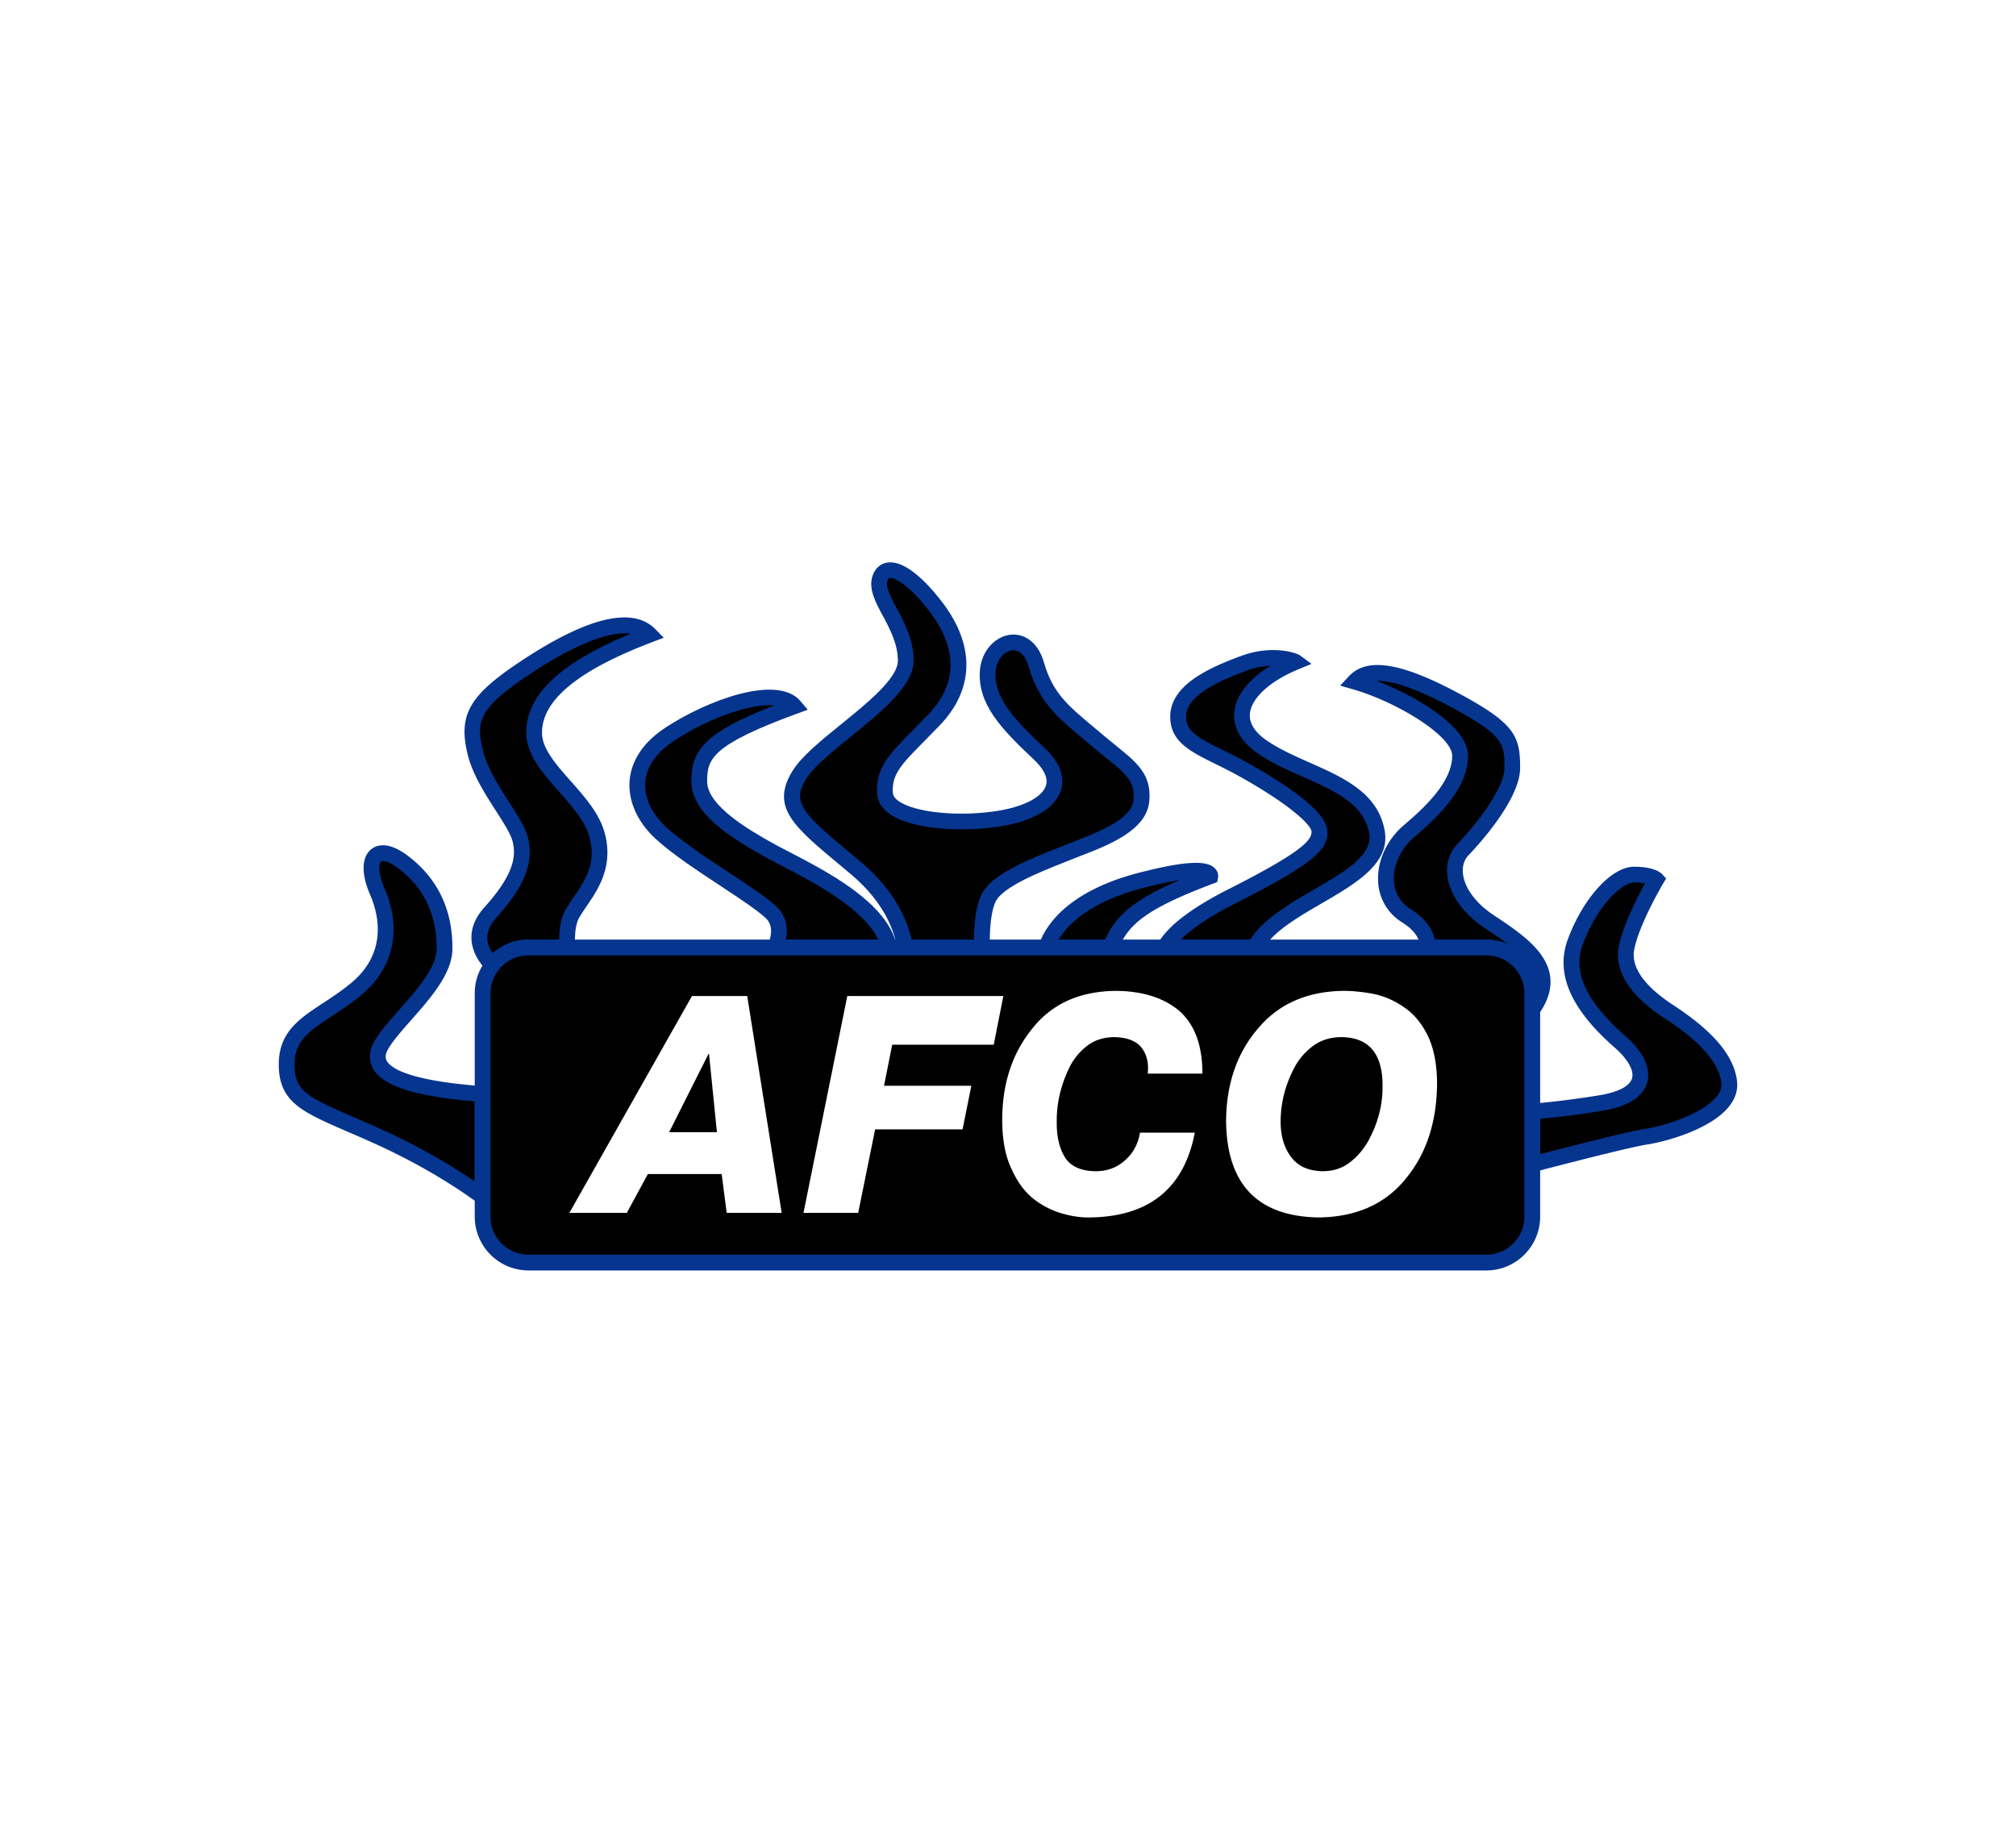
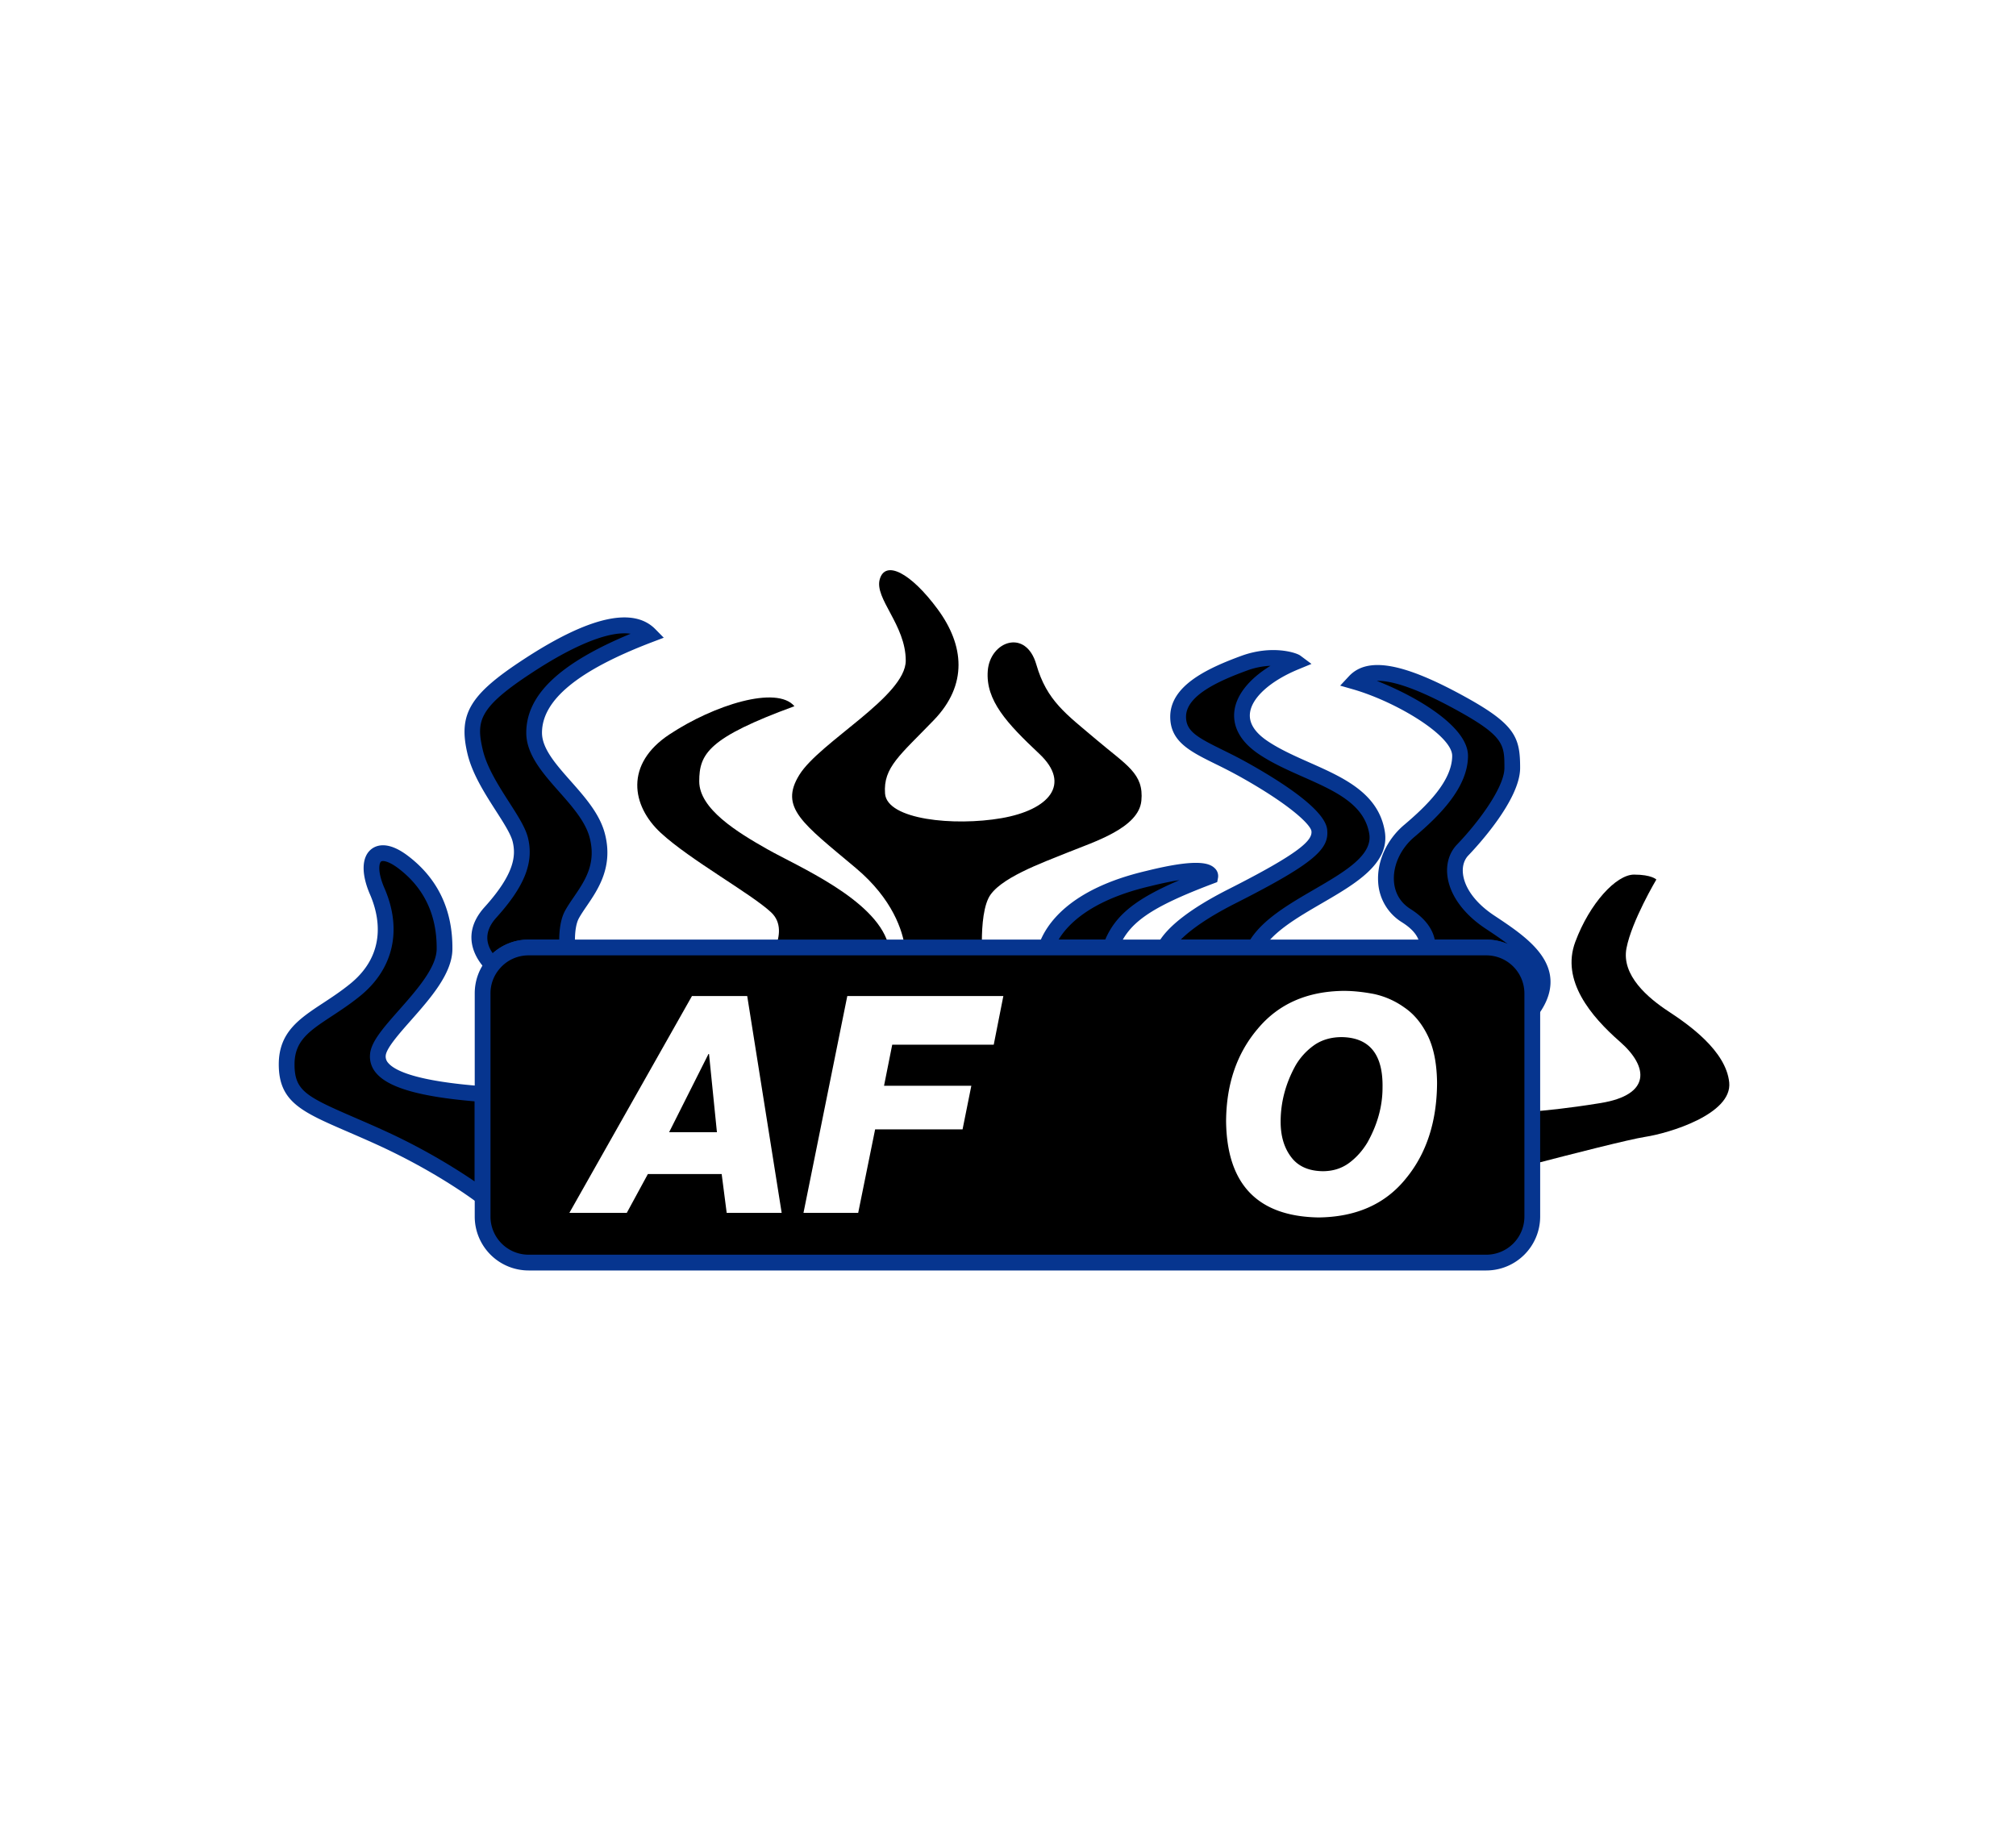
<svg xmlns="http://www.w3.org/2000/svg" xml:space="preserve" id="Layer_1" width="110" height="100" x="0" y="0" style="enable-background:new 0 0 110 100" version="1.1" viewBox="0 0 110 100">
  <style type="text/css">.st0{fill:#fff}.st1{fill:#06358f}</style>
-   <path d="M0 0h110v100H0z" class="st0" />
  <g>
    <g>
      <path d="M26.333 59.695v5.603c-.593-.445-2.628-1.893-5.659-3.269-3.636-1.646-5.033-1.861-5.033-3.956s1.827-2.508 3.744-4.066c1.915-1.558 1.969-3.6 1.199-5.373-.769-1.773-.071-2.723 1.414-1.595 1.487 1.128 2.276 2.706 2.257 4.747-.017 2.042-3.492 4.477-3.634 5.749-.144 1.262 2.082 1.889 5.712 2.16z" />
      <path d="m26.763 66.157-.688-.515c-.546-.41-2.563-1.853-5.578-3.221-.567-.257-1.08-.479-1.542-.679-2.493-1.079-3.744-1.62-3.744-3.669 0-1.754 1.121-2.492 2.42-3.346.479-.315.975-.641 1.483-1.054 2.05-1.668 1.554-3.766 1.076-4.868-.49-1.129-.463-2.054.073-2.475.278-.218.907-.46 1.996.367 1.63 1.237 2.447 2.951 2.426 5.094-.011 1.333-1.212 2.692-2.272 3.892-.618.7-1.319 1.494-1.365 1.9a.51.51 0 0 0 .129.406c.358.433 1.549 1.006 5.188 1.278l.398.03v6.86zM20.898 46.98c-.049 0-.084.01-.105.026-.109.085-.207.554.185 1.456.979 2.255.497 4.397-1.322 5.877-.541.44-1.079.793-1.552 1.105-1.224.805-2.033 1.337-2.033 2.628 0 1.43.616 1.751 3.225 2.881.465.201.983.425 1.555.684a33.764 33.764 0 0 1 5.052 2.826v-4.371c-3.005-.254-4.722-.75-5.388-1.555a1.37 1.37 0 0 1-.321-1.05c.075-.676.737-1.425 1.575-2.373.96-1.087 2.048-2.319 2.057-3.331.018-1.857-.684-3.338-2.087-4.401-.4-.304-.688-.402-.841-.402z" class="st1" />
    </g>
    <g>
      <path d="M32.582 45.571c.557 2.078-.806 3.277-1.378 4.335-.241.445-.286 1.137-.256 1.79H28.84a2.5 2.5 0 0 0-1.969.956c-.426-.417-1.311-1.543-.11-2.873 1.522-1.683 1.898-2.848 1.629-3.956-.269-1.111-2.042-2.974-2.471-4.818-.43-1.844-.071-2.74 2.921-4.691 2.989-1.954 5.497-2.813 6.608-1.685-4.425 1.685-6.305 3.439-6.305 5.356.001 1.916 2.885 3.508 3.439 5.586z" />
      <path d="m26.914 53.295-.343-.336c-.406-.397-1.614-1.823-.128-3.469 1.664-1.84 1.707-2.836 1.53-3.567-.1-.413-.494-1.028-.912-1.679-.609-.95-1.3-2.027-1.56-3.142-.502-2.154.136-3.213 3.104-5.149 3.533-2.309 5.939-2.856 7.15-1.627l.462.469-.615.234c-4.057 1.545-6.029 3.165-6.029 4.954 0 .862.762 1.724 1.569 2.636.772.873 1.571 1.776 1.855 2.841.487 1.82-.363 3.066-.984 3.975-.163.239-.318.466-.431.675-.116.215-.246.661-.204 1.566l.021.45h-2.558c-.641 0-1.235.289-1.631.792l-.296.377zm7.153-18.74c-1.129 0-2.86.725-4.99 2.117-2.968 1.936-3.104 2.66-2.737 4.234.226.971.875 1.982 1.446 2.873.478.745.891 1.389 1.024 1.942.326 1.346-.191 2.646-1.728 4.346-.696.771-.55 1.445-.196 1.944a2.911 2.911 0 0 1 1.955-.745h1.671c.008-.668.114-1.193.315-1.565.134-.248.301-.492.477-.75.614-.9 1.249-1.83.864-3.269-.232-.869-.962-1.695-1.668-2.493-.877-.992-1.785-2.018-1.785-3.206 0-2.066 1.815-3.794 5.692-5.404a2.296 2.296 0 0 0-.34-.024z" class="st1" />
    </g>
    <g>
      <path d="M42.307 51.696c.236-.593.359-1.365-.232-1.917-1.092-1.021-4.406-2.848-6.017-4.333-1.612-1.487-1.971-3.761.466-5.373 2.435-1.612 5.856-2.686 6.823-1.541-4.694 1.719-5.194 2.596-5.194 4.1 0 1.504 2.078 2.777 3.724 3.707 1.648.933 5.839 2.706 6.574 5.123.002.082.004.159.009.232h-6.153z" />
-       <path d="M48.916 52.126h-7.243l.235-.589c.256-.641.213-1.127-.126-1.444-.473-.442-1.44-1.079-2.463-1.753-1.243-.819-2.653-1.748-3.552-2.577-.988-.911-1.503-2.066-1.414-3.169.062-.771.448-1.896 1.934-2.879 2.23-1.476 6.121-2.962 7.389-1.46l.396.469-.577.211c-4.684 1.716-4.912 2.485-4.912 3.697 0 1.351 2.368 2.69 3.506 3.333.263.149.593.32.975.518 2.043 1.059 5.131 2.66 5.799 4.855l.017.056.002.058c.002.077.004.15.008.218l.026.456zm-6.033-.86h5.034c-.788-1.707-3.555-3.141-5.248-4.019-.389-.202-.726-.376-1.003-.533-1.907-1.078-3.943-2.372-3.943-4.081 0-1.71.712-2.657 4.523-4.145-1.242-.119-3.524.645-5.485 1.943-.948.627-1.485 1.398-1.552 2.231-.067.838.348 1.737 1.14 2.468.848.781 2.227 1.69 3.443 2.491 1.1.725 2.05 1.351 2.577 1.843.48.45.655 1.077.514 1.802z" class="st1" />
    </g>
    <g>
      <path d="M62.277 43.691c-.144 1.487-2.579 2.239-3.993 2.811-1.416.574-3.834 1.433-4.352 2.508-.333.688-.372 1.902-.355 2.686h-4.199c-.129-.89-.651-2.628-2.682-4.335-2.901-2.435-4.191-3.295-3.08-5.085 1.109-1.792 5.807-4.281 5.805-6.232-.002-1.954-1.721-3.385-1.418-4.442.305-1.057 1.685-.359 3.153 1.629s1.648 4.137-.198 6.054c-1.844 1.917-2.774 2.579-2.667 4.012.107 1.431 3.778 1.79 6.357 1.343 2.579-.449 3.832-1.846 2.059-3.512-1.773-1.666-2.936-2.918-2.811-4.53s2.078-2.327 2.65-.34c.574 1.988 1.631 2.704 3.277 4.1 1.648 1.399 2.598 1.846 2.454 3.333z" />
-       <path d="M54.016 52.126h-5.011l-.053-.368c-.12-.825-.607-2.449-2.533-4.067l-.611-.51c-2.52-2.1-3.784-3.154-2.558-5.13.485-.785 1.534-1.635 2.645-2.535 1.451-1.177 3.097-2.511 3.096-3.47-.001-.914-.439-1.733-.826-2.455-.395-.737-.768-1.434-.575-2.106.17-.59.573-.746.798-.786 1.14-.204 2.557 1.525 3.113 2.278 1.715 2.323 1.632 4.67-.234 6.608-.284.296-.547.562-.788.806-1.298 1.314-1.836 1.858-1.76 2.876.004.052.016.212.267.407.861.671 3.42.921 5.588.545 1.36-.237 2.317-.76 2.499-1.364.153-.51-.275-1.049-.66-1.411-1.814-1.704-3.087-3.051-2.945-4.877.078-1.015.801-1.848 1.68-1.937.651-.065 1.462.297 1.812 1.512.479 1.661 1.3 2.347 2.66 3.485.155.13.316.264.483.406.272.23.525.435.757.622 1.198.969 1.989 1.608 1.847 3.078-.153 1.578-2.223 2.378-3.734 2.962-.186.072-.362.14-.526.206l-.471.188c-1.221.485-3.264 1.296-3.655 2.108-.223.461-.337 1.368-.312 2.49l.007.439zm-4.28-.86h3.408c.007-.831.093-1.808.401-2.444.537-1.114 2.519-1.901 4.112-2.533l.465-.186c.167-.068.348-.138.538-.211 1.303-.504 3.087-1.194 3.189-2.243.098-1.009-.379-1.395-1.532-2.327-.237-.191-.494-.4-.772-.635l-.479-.403c-1.383-1.157-2.381-1.993-2.934-3.907-.175-.609-.501-.937-.898-.894-.401.041-.856.457-.91 1.148-.112 1.445 1.039 2.645 2.677 4.184 1.019.957 1.049 1.77.896 2.284-.284.947-1.441 1.663-3.175 1.965-2.151.373-5.082.208-6.264-.714-.455-.355-.575-.751-.595-1.021-.106-1.408.644-2.167 2.005-3.545.238-.241.499-.505.781-.798 1.976-2.052 1.178-4.124.162-5.501-1.116-1.512-1.985-1.998-2.27-1.943-.021.004-.076.014-.124.177-.096.336.183.858.507 1.463.413.771.927 1.731.928 2.86.001 1.369-1.735 2.777-3.414 4.138-1.006.816-2.046 1.659-2.455 2.321-.8 1.289-.167 1.896 2.377 4.017l.613.512c1.892 1.593 2.542 3.225 2.763 4.236z" class="st1" />
    </g>
    <g>
      <path d="M66.037 47.811c-3.52 1.332-4.838 2.229-5.439 3.886h-3.512c.305-.892 1.431-2.794 5.566-3.761 3.529-.877 3.385-.125 3.385-.125z" />
      <path d="M60.899 52.126h-4.414l.195-.569c.37-1.082 1.626-3.047 5.875-4.04 2.723-.677 3.417-.438 3.717-.154a.586.586 0 0 1 .188.529l-.045.236-.225.085c-3.438 1.301-4.65 2.15-5.187 3.63l-.104.283zm-3.137-.86h2.544c.573-1.335 1.64-2.211 4.051-3.245-.405.061-.928.164-1.601.332-3.179.743-4.472 2.043-4.994 2.913z" class="st1" />
    </g>
    <g>
      <path d="M68.466 51.696h-4.915c.318-.582 1.208-1.547 3.669-2.794 4.174-2.113 4.853-2.83 4.765-3.6-.09-.769-2.024-2.132-4.103-3.295-2.076-1.165-3.6-1.47-3.6-2.901 0-1.433 1.934-2.31 3.6-2.921 1.582-.578 2.744-.122 2.813-.071-2.74 1.128-4.03 3.153-1.773 4.674 2.257 1.522 5.766 1.934 6.213 4.638.436 2.623-5.302 3.696-6.669 6.27z" />
      <path d="M68.724 52.126h-5.898l.348-.636c.511-.936 1.807-1.935 3.851-2.971 3.853-1.95 4.59-2.658 4.532-3.167-.04-.341-1.108-1.414-3.885-2.968a28.042 28.042 0 0 0-1.356-.702c-1.377-.68-2.464-1.216-2.464-2.574 0-1.676 1.962-2.621 3.882-3.324 1.652-.603 2.987-.184 3.218-.012l.607.453-.701.289c-1.553.639-2.571 1.563-2.657 2.41-.055.536.269 1.044.961 1.51.675.455 1.497.819 2.291 1.172 1.849.82 3.761 1.667 4.106 3.753.293 1.76-1.599 2.86-3.429 3.923-1.347.783-2.74 1.592-3.284 2.618l-.122.226zm-4.295-.86h3.791c.714-1.123 2.118-1.939 3.479-2.73 1.65-.959 3.208-1.865 3.013-3.039-.269-1.628-1.89-2.347-3.606-3.107-.828-.367-1.685-.747-2.423-1.245-1.215-.819-1.397-1.708-1.335-2.31.091-.901.807-1.793 1.974-2.508a4.213 4.213 0 0 0-1.291.263c-1.544.566-3.317 1.363-3.317 2.517 0 .79.608 1.124 1.985 1.803.418.206.892.44 1.396.723 1.901 1.064 4.194 2.555 4.319 3.619.12 1.049-.617 1.816-4.997 4.033-1.608.814-2.496 1.488-2.988 1.981z" class="st1" />
    </g>
    <g>
      <path d="M83.606 55.088v-.883a2.507 2.507 0 0 0-2.508-2.508h-3.211c.026-.417-.133-1.092-1.158-1.736-1.648-1.04-1.343-3.35.161-4.621 1.504-1.272 2.777-2.652 2.777-4.103s-3.368-3.365-5.749-4.047c.967-1.038 3.224-.232 5.873 1.236 2.65 1.468 2.723 2.078 2.723 3.475s-1.88 3.617-2.706 4.477c-.823.86-.501 2.615 1.47 3.922 1.849 1.227 3.921 2.58 2.328 4.788z" />
      <path d="M83.177 56.418v-2.214a2.08 2.08 0 0 0-2.078-2.078H77.43l.028-.456c.029-.468-.302-.934-.958-1.346a2.746 2.746 0 0 1-1.302-2.181c-.078-1.129.464-2.329 1.414-3.132 1.221-1.033 2.624-2.396 2.624-3.774 0-1.1-3.041-2.948-5.437-3.634l-.675-.193.478-.513c1.016-1.09 2.989-.735 6.396 1.153 2.703 1.497 2.945 2.207 2.945 3.851 0 1.743-2.354 4.283-2.826 4.774-.233.243-.337.597-.293.996.088.789.704 1.617 1.69 2.271l.036.024c1.296.861 2.766 1.836 3.015 3.205.127.7-.079 1.429-.613 2.169l-.775 1.078zm-4.893-5.152h2.815c.417 0 .815.088 1.174.245-.382-.29-.798-.566-1.195-.83l-.036-.024c-1.199-.795-1.953-1.849-2.069-2.892-.073-.656.114-1.255.527-1.685 1.246-1.298 2.586-3.159 2.586-4.179 0-1.247 0-1.713-2.501-3.099-2.028-1.123-3.517-1.676-4.461-1.653 2.122.83 4.975 2.483 4.975 4.088 0 1.732-1.565 3.278-2.929 4.431-.745.629-1.171 1.555-1.111 2.416.031.45.213 1.078.902 1.513.906.571 1.227 1.196 1.323 1.669z" class="st1" />
    </g>
    <g>
      <path d="M89.768 62.029c-.864.133-4.109.963-6.161 1.498v-2.882c.606-.043 1.853-.157 3.724-.46 2.759-.447 2.633-1.971 1.057-3.348-1.575-1.38-3.224-3.331-2.435-5.446.787-2.113 2.237-3.671 3.204-3.671s1.219.269 1.219.269-1.343 2.257-1.629 3.744c-.288 1.485 1.182 2.721 2.274 3.439 1.092.716 3.153 2.149 3.331 3.886.178 1.735-3.295 2.776-4.584 2.971z" />
-       <path d="M83.177 64.084v-3.839l.399-.028c.58-.041 1.83-.155 3.686-.456 1.029-.167 1.664-.497 1.788-.929.121-.423-.232-1.048-.945-1.672-2.416-2.116-3.251-4.052-2.555-5.92.838-2.252 2.389-3.95 3.607-3.95 1.07 0 1.444.31 1.532.405l.221.236-.165.278c-.013.022-1.308 2.21-1.576 3.605-.231 1.192 1.008 2.288 2.088 2.998 1.423.932 3.336 2.383 3.523 4.201.222 2.163-3.593 3.236-4.947 3.441-.636.098-2.865.641-6.117 1.489l-.539.141zm.859-3.041v1.929c1.962-.509 4.839-1.239 5.666-1.367h.001c1.582-.24 4.346-1.282 4.221-2.503-.167-1.621-2.326-3.037-3.139-3.57-2.355-1.548-2.637-2.964-2.46-3.88.222-1.156 1.025-2.707 1.436-3.451a3.255 3.255 0 0 0-.604-.05c-.629 0-1.989 1.207-2.802 3.391-.557 1.493.2 3.12 2.315 4.972.999.874 1.427 1.781 1.205 2.555-.227.793-1.06 1.311-2.477 1.541a46.664 46.664 0 0 1-3.362.433z" class="st1" />
    </g>
    <g>
      <path d="M83.606 54.204v12.177a2.507 2.507 0 0 1-2.508 2.508H28.841a2.507 2.507 0 0 1-2.508-2.508V54.204c0-.587.2-1.126.539-1.552a2.499 2.499 0 0 1 1.969-.956h52.257a2.506 2.506 0 0 1 2.508 2.508z" />
      <path d="M81.098 69.319H28.841a2.941 2.941 0 0 1-2.938-2.938V54.204c0-.671.219-1.3.633-1.82a2.915 2.915 0 0 1 2.305-1.118h52.258a2.941 2.941 0 0 1 2.938 2.938v12.177a2.943 2.943 0 0 1-2.939 2.938zM28.841 52.126c-.641 0-1.235.289-1.631.792a2.042 2.042 0 0 0-.447 1.286v12.177a2.08 2.08 0 0 0 2.078 2.078h52.258a2.08 2.08 0 0 0 2.078-2.078V54.204a2.08 2.08 0 0 0-2.078-2.078H28.841z" class="st1" />
    </g>
    <g>
      <g>
        <path d="M37.755 54.347h3.016l1.88 11.829h-3l-.274-2.119h-4.026L34.2 66.176h-3.133l6.688-11.829zm-1.245 7.428h2.608l-.431-4.267h-.031l-2.146 4.267z" class="st0" />
      </g>
      <g>
        <path d="M46.231 54.347h8.515L54.222 57h-5.539l-.447 2.243h4.763l-.478 2.378H47.75l-.924 4.555h-2.985l2.39-11.829z" class="st0" />
      </g>
      <g>
-         <path d="M62.621 58.577c.07-.565-.042-1.038-.337-1.419-.298-.37-.8-.56-1.505-.571-.561.011-1.032.158-1.414.441a3.336 3.336 0 0 0-.982 1.15c-.493.99-.734 1.998-.723 3.026-.011.778.133 1.416.432 1.917.309.511.871.772 1.687.783.643 0 1.185-.204 1.624-.612.429-.381.696-.878.8-1.493h2.99c-.59 3.074-2.531 4.617-5.823 4.628-.46 0-.953-.078-1.481-.235a4.601 4.601 0 0 1-1.536-.811c-.481-.4-.872-.944-1.175-1.631-.329-.698-.494-1.59-.494-2.677.01-1.969.556-3.618 1.638-4.948 1.055-1.341 2.557-2.028 4.506-2.061 1.468 0 2.636.359 3.503 1.078.851.74 1.277 1.885 1.277 3.436h-2.987z" class="st0" />
-       </g>
+         </g>
      <g>
        <path d="M66.9 61.187c.01-2.031.587-3.717 1.731-5.06 1.133-1.354 2.694-2.041 4.683-2.063.511 0 1.062.057 1.652.17a4.45 4.45 0 0 1 1.652.73c.522.352.948.86 1.276 1.525.334.676.506 1.541.517 2.596-.01 2.114-.577 3.853-1.699 5.216-1.122 1.395-2.715 2.104-4.777 2.125-3.314-.059-4.993-1.806-5.035-5.239zm2.976.016c0 .777.188 1.416.565 1.917.376.511.954.772 1.733.783.549 0 1.027-.149 1.435-.448.403-.299.74-.677 1.012-1.134.544-.979.815-1.971.815-2.977.033-1.811-.707-2.729-2.219-2.757-.575 0-1.072.141-1.49.424a3.548 3.548 0 0 0-1.043 1.134c-.538.978-.808 1.998-.808 3.058z" class="st0" />
      </g>
    </g>
  </g>
</svg>